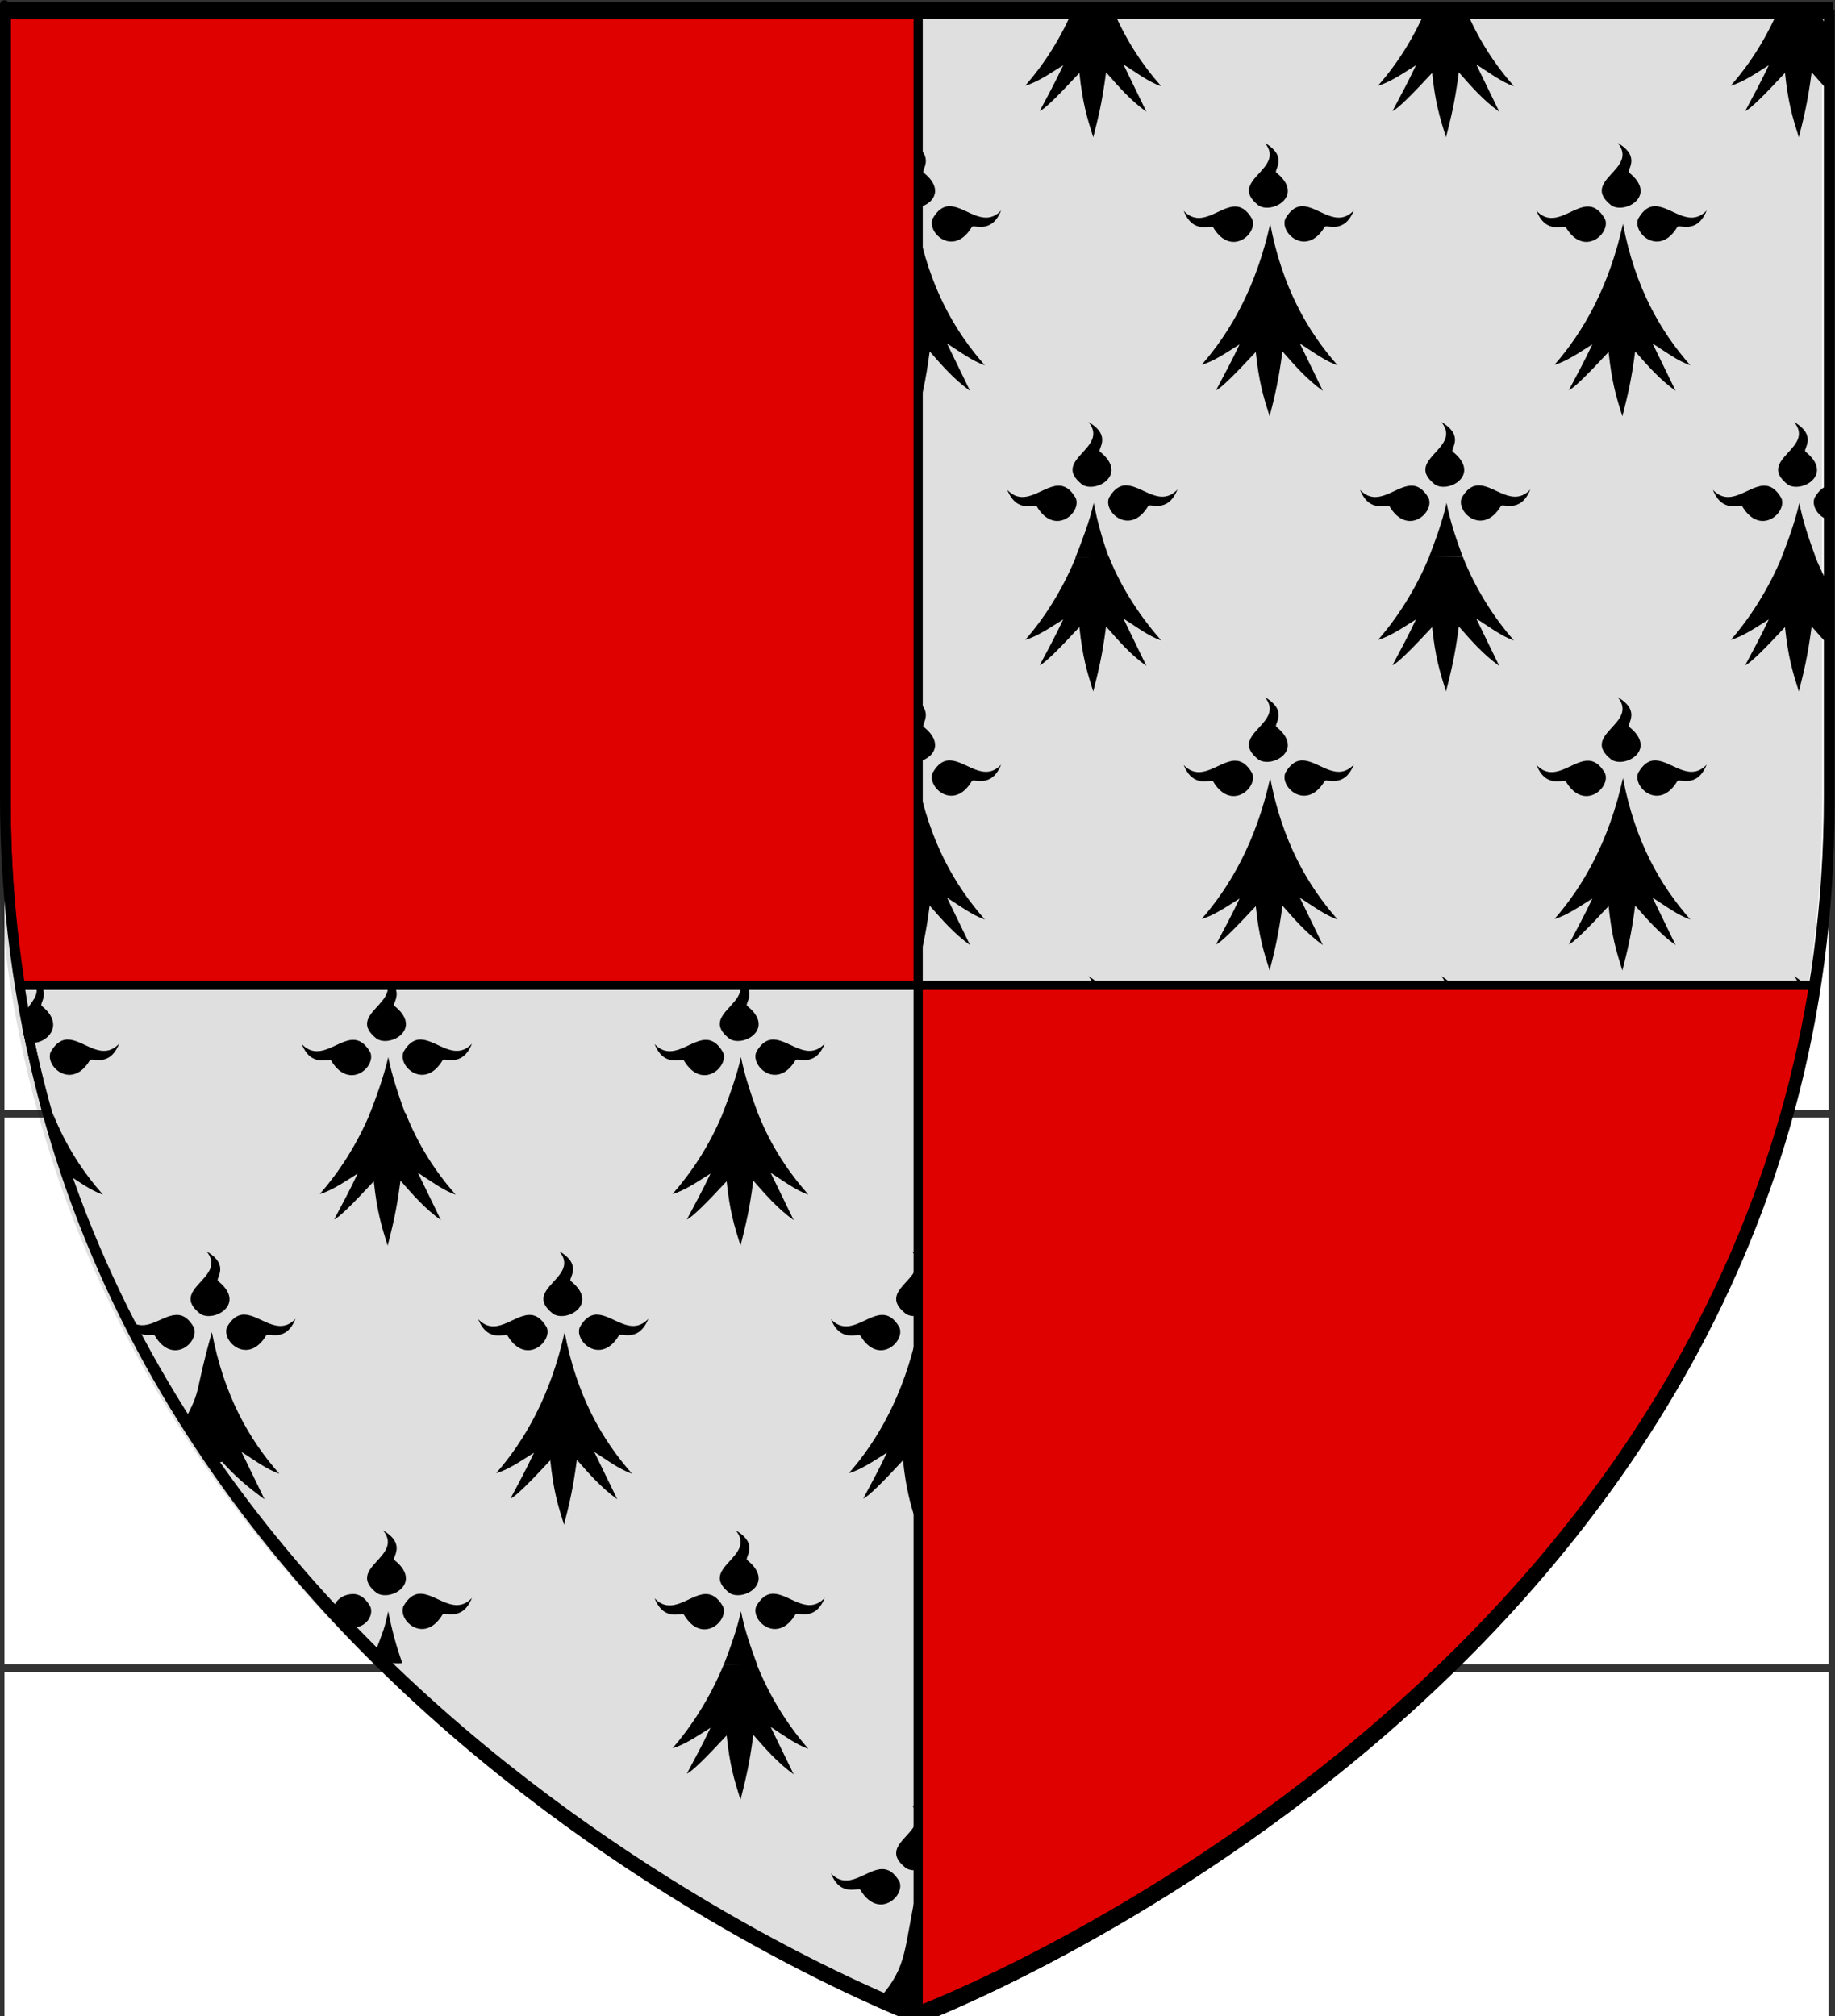
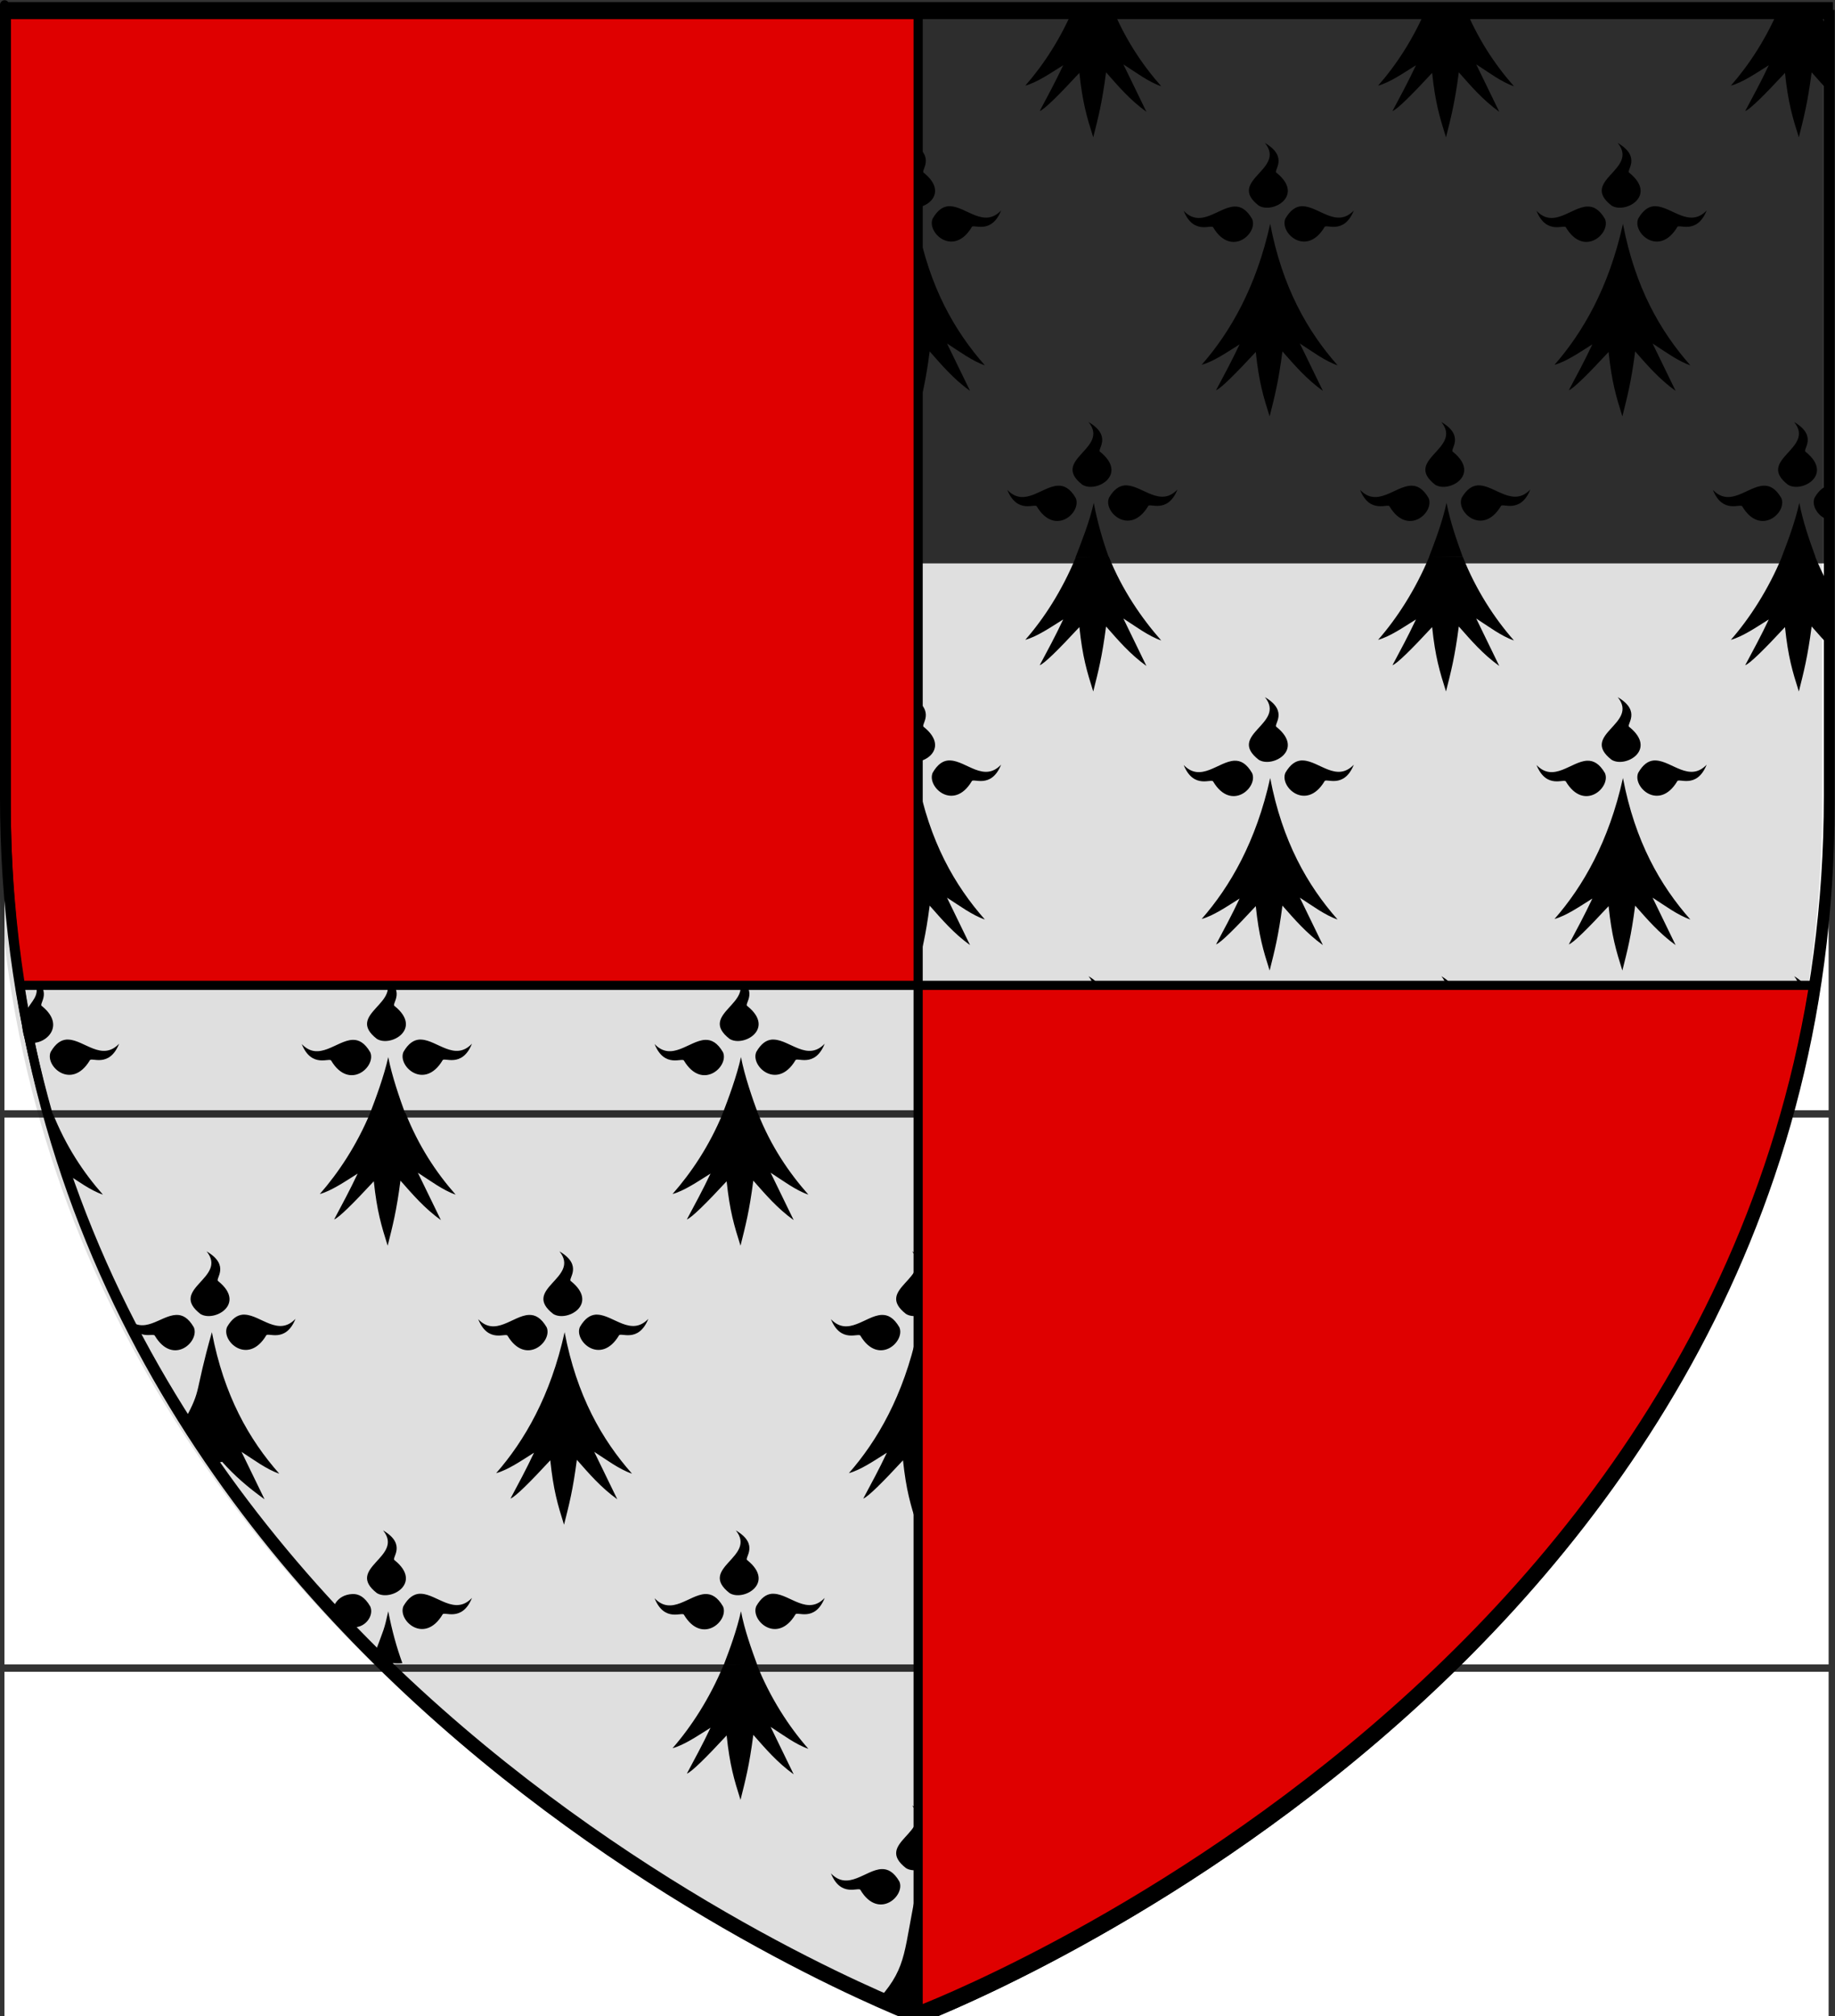
<svg xmlns="http://www.w3.org/2000/svg" width="182pt" height="200pt" viewBox="0 0 182 200" version="1.1">
  <rect x="0" y="0" width="182" height="200" fill="#333333" stroke="none" />
  <defs>
    <radialGradient id="radial0" gradientUnits="userSpaceOnUse" cx="221.445" cy="226.331" fx="221.445" fy="226.331" r="300" gradientTransform="matrix(0.41,0,0,0.409,242.644,-44.502)">
      <stop offset="0" style="stop-color:rgb(100%,100%,100%);stop-opacity:0.314;" />
      <stop offset="0.19" style="stop-color:rgb(100%,100%,100%);stop-opacity:0.251;" />
      <stop offset="0.6" style="stop-color:rgb(41.961%,41.961%,41.961%);stop-opacity:0.125;" />
      <stop offset="1" style="stop-color:rgb(0%,0%,0%);stop-opacity:0.125;" />
    </radialGradient>
  </defs>
  <g id="surface1">
-     <path style=" stroke:none;fill-rule:evenodd;fill:rgb(100%,100%,100%);fill-opacity:1;" d="M 91 199.547 C 91 199.547 181.547 165.508 181.547 79.008 C 181.547 -7.492 181.547 0.66 181.547 0.66 L 0.453 0.66 L 0.453 79.008 C 0.453 165.508 91 199.547 91 199.547 Z M 91 199.547 " />
-     <path style=" stroke:none;fill-rule:nonzero;fill:rgb(100%,100%,100%);fill-opacity:1;" d="M 0.441 0.914 L 181.367 0.914 L 181.367 55.16 L 0.441 55.16 Z M 0.441 0.914 " />
    <path style=" stroke:none;fill-rule:evenodd;fill:rgb(0%,0%,0%);fill-opacity:1;" d="M 1.664 0.453 C 1.238 1.48 0.777 2.445 0.289 3.344 L 0.289 6.598 C 0.355 6.559 0.422 6.512 0.488 6.469 C 0.422 6.609 0.355 6.738 0.289 6.875 L 0.289 9.129 C 0.824 8.578 1.41 7.965 2.09 7.23 C 2.402 10.203 2.832 11.605 3.465 13.621 C 3.969 11.609 4.336 10.227 4.734 7.172 C 5.941 8.539 7.105 9.914 8.734 11.086 L 6.449 6.383 C 7.633 7.137 8.949 8.137 10.207 8.555 C 8.27 6.363 6.531 3.746 5.219 0.453 Z M 36.656 0.453 C 35.285 3.773 33.551 6.402 31.719 8.496 C 32.887 8.176 34.203 7.266 35.473 6.469 C 34.695 8.125 33.918 9.555 33.141 11.016 C 33.605 10.859 35.074 9.395 37.074 7.23 C 37.391 10.203 37.816 11.605 38.449 13.621 C 38.953 11.609 39.32 10.227 39.719 7.172 C 40.926 8.539 42.098 9.914 43.73 11.086 L 41.445 6.383 C 42.629 7.137 43.938 8.137 45.191 8.555 C 43.258 6.363 41.523 3.746 40.215 0.453 Z M 71.645 0.453 C 70.273 3.773 68.539 6.402 66.703 8.496 C 67.875 8.176 69.195 7.266 70.469 6.469 C 69.691 8.125 68.902 9.555 68.125 11.016 C 68.59 10.859 70.07 9.395 72.07 7.23 C 72.383 10.203 72.812 11.605 73.445 13.621 C 73.949 11.609 74.316 10.227 74.715 7.172 C 75.922 8.539 77.086 9.914 78.719 11.086 L 76.434 6.383 C 77.613 7.137 78.922 8.137 80.176 8.555 C 78.242 6.363 76.508 3.746 75.199 0.453 Z M 106.629 0.453 C 105.258 3.773 103.523 6.402 101.691 8.496 C 102.859 8.176 104.184 7.266 105.453 6.469 C 104.676 8.125 103.898 9.555 103.121 11.016 C 103.586 10.859 105.055 9.395 107.055 7.23 C 107.371 10.203 107.797 11.605 108.43 13.621 C 108.938 11.609 109.301 10.227 109.703 7.172 C 110.906 8.539 112.07 9.914 113.703 11.086 L 111.418 6.383 C 112.602 7.137 113.918 8.137 115.172 8.555 C 113.238 6.363 111.496 3.746 110.184 0.453 Z M 141.625 0.453 C 140.254 3.773 138.52 6.402 136.684 8.496 C 137.855 8.176 139.168 7.266 140.441 6.469 C 139.664 8.125 138.887 9.555 138.109 11.016 C 138.57 10.859 140.043 9.395 142.043 7.23 C 142.355 10.203 142.785 11.605 143.418 13.621 C 143.922 11.609 144.289 10.227 144.688 7.172 C 145.895 8.539 147.066 9.914 148.699 11.086 L 146.414 6.383 C 147.598 7.137 148.902 8.137 150.156 8.555 C 148.223 6.363 146.488 3.746 145.18 0.453 Z M 176.609 0.453 C 175.238 3.773 173.504 6.402 171.672 8.496 C 172.84 8.176 174.164 7.266 175.434 6.469 C 174.656 8.125 173.871 9.555 173.094 11.016 C 173.559 10.859 175.035 9.395 177.039 7.23 C 177.352 10.203 177.777 11.605 178.414 13.621 C 178.918 11.609 179.281 10.227 179.684 7.172 C 180.254 7.816 180.812 8.457 181.418 9.086 L 181.418 6.426 L 181.398 6.383 C 181.406 6.387 181.414 6.387 181.418 6.391 L 181.418 3.18 C 180.965 2.324 180.551 1.418 180.168 0.453 Z M 20.492 14.184 C 22.629 16.832 16.656 17.887 19.875 20.395 C 21.25 21.242 24.461 19.402 21.641 17.137 C 21.277 16.941 22.906 15.605 20.492 14.184 Z M 55.488 14.184 C 57.625 16.832 51.648 17.887 54.871 20.395 C 56.246 21.242 59.445 19.402 56.625 17.137 C 56.262 16.941 57.902 15.605 55.488 14.184 Z M 90.473 14.184 C 92.609 16.832 86.637 17.887 89.859 20.395 C 91.23 21.242 94.441 19.402 91.621 17.137 C 91.258 16.941 92.891 15.605 90.473 14.184 Z M 125.461 14.184 C 127.598 16.832 121.621 17.887 124.844 20.395 C 126.219 21.242 129.426 19.402 126.605 17.137 C 126.242 16.941 127.875 15.605 125.461 14.184 Z M 160.453 14.184 C 162.594 16.832 156.617 17.887 159.84 20.395 C 161.211 21.242 164.414 19.402 161.594 17.137 C 161.227 16.941 162.871 15.605 160.453 14.184 Z M 24.066 20.461 C 23.531 20.512 23.008 20.844 22.523 21.684 C 21.91 23.094 24.594 25.539 26.398 22.531 C 26.527 22.164 28.32 23.34 29.309 20.879 C 27.609 22.66 25.871 20.531 24.293 20.461 C 24.219 20.457 24.145 20.453 24.066 20.461 Z M 59.055 20.461 C 58.52 20.512 58.004 20.844 57.516 21.684 C 56.906 23.094 59.582 25.539 61.387 22.531 C 61.512 22.164 63.312 23.34 64.305 20.879 C 62.605 22.66 60.859 20.531 59.281 20.461 C 59.203 20.457 59.129 20.453 59.055 20.461 Z M 94.039 20.461 C 93.504 20.512 92.988 20.844 92.504 21.684 C 91.895 23.094 94.574 25.539 96.379 22.531 C 96.508 22.164 98.301 23.34 99.293 20.879 C 97.594 22.66 95.855 20.531 94.277 20.461 C 94.199 20.457 94.113 20.453 94.039 20.461 Z M 129.035 20.461 C 128.5 20.512 127.977 20.844 127.488 21.684 C 126.879 23.094 129.562 25.539 131.367 22.531 C 131.492 22.164 133.285 23.34 134.277 20.879 C 132.578 22.66 130.84 20.531 129.262 20.461 C 129.184 20.457 129.109 20.453 129.035 20.461 Z M 164.02 20.461 C 163.484 20.512 162.969 20.844 162.484 21.684 C 161.875 23.094 164.547 25.539 166.352 22.531 C 166.48 22.164 168.281 23.34 169.273 20.879 C 167.574 22.66 165.824 20.531 164.246 20.461 C 164.172 20.457 164.098 20.453 164.02 20.461 Z M 17.457 20.488 C 15.879 20.559 14.133 22.695 12.434 20.914 C 13.426 23.375 15.234 22.199 15.363 22.566 C 17.168 25.57 19.832 23.129 19.223 21.719 C 18.668 20.758 18.074 20.461 17.457 20.488 Z M 52.445 20.488 C 50.867 20.559 49.129 22.695 47.43 20.914 C 48.418 23.375 50.223 22.199 50.348 22.566 C 52.152 25.57 54.828 23.129 54.219 21.719 C 53.66 20.758 53.062 20.461 52.445 20.488 Z M 87.43 20.488 C 85.852 20.559 84.113 22.695 82.414 20.914 C 83.406 23.375 85.215 22.199 85.344 22.566 C 87.148 25.57 89.812 23.129 89.203 21.719 C 88.648 20.758 88.047 20.461 87.43 20.488 Z M 122.426 20.488 C 120.848 20.559 119.102 22.695 117.402 20.914 C 118.391 23.375 120.203 22.199 120.332 22.566 C 122.137 25.57 124.801 23.129 124.188 21.719 C 123.633 20.758 123.043 20.461 122.426 20.488 Z M 157.41 20.488 C 155.832 20.559 154.094 22.695 152.395 20.914 C 153.387 23.375 155.188 22.199 155.316 22.566 C 157.121 25.57 159.793 23.129 159.184 21.719 C 158.629 20.758 158.027 20.461 157.41 20.488 Z M 21.016 22.203 C 19.625 28.512 17.031 32.977 14.215 36.188 C 15.387 35.867 16.707 34.957 17.98 34.16 C 17.203 35.812 16.426 37.246 15.648 38.707 C 16.113 38.547 17.582 37.074 19.582 34.914 C 19.895 37.883 20.324 39.289 20.957 41.305 C 21.461 39.293 21.828 37.918 22.227 34.859 C 23.434 36.227 24.605 37.602 26.238 38.773 L 23.953 34.074 C 25.137 34.828 26.445 35.816 27.699 36.238 C 24.723 32.867 22.215 28.512 21.016 22.203 Z M 56 22.203 C 54.609 28.512 52.023 32.977 49.211 36.188 C 50.383 35.867 51.695 34.957 52.965 34.16 C 52.188 35.812 51.41 37.246 50.633 38.707 C 51.098 38.547 52.578 37.074 54.578 34.914 C 54.891 37.883 55.309 39.289 55.941 41.305 C 56.449 39.293 56.812 37.918 57.215 34.859 C 58.418 36.227 59.594 37.602 61.223 38.773 L 58.938 34.074 C 60.121 34.828 61.43 35.816 62.684 36.238 C 59.711 32.867 57.199 28.512 56 22.203 Z M 90.984 22.203 C 89.598 28.512 87.012 32.977 84.195 36.188 C 85.367 35.867 86.691 34.957 87.961 34.16 C 87.184 35.812 86.398 37.246 85.621 38.707 C 86.082 38.547 87.562 37.074 89.562 34.914 C 89.879 37.883 90.305 39.289 90.938 41.305 C 91.441 39.293 91.809 37.918 92.207 34.859 C 93.414 36.227 94.578 37.602 96.211 38.773 L 93.926 34.074 C 95.109 34.828 96.426 35.816 97.68 36.238 C 94.703 32.867 92.188 28.512 90.984 22.203 Z M 125.98 22.203 C 124.59 28.512 121.996 32.977 119.184 36.188 C 120.352 35.867 121.676 34.957 122.945 34.16 C 122.168 35.812 121.391 37.246 120.613 38.707 C 121.078 38.547 122.547 37.074 124.551 34.914 C 124.863 37.883 125.289 39.289 125.926 41.305 C 126.43 39.293 126.793 37.918 127.195 34.859 C 128.402 36.227 129.574 37.602 131.207 38.773 L 128.922 34.074 C 130.102 34.828 131.41 35.816 132.664 36.238 C 129.691 32.867 127.184 28.512 125.98 22.203 Z M 160.969 22.203 C 159.578 28.512 156.992 32.977 154.18 36.188 C 155.348 35.867 156.66 34.957 157.934 34.16 C 157.156 35.812 156.379 37.246 155.602 38.707 C 156.066 38.547 157.543 37.074 159.543 34.914 C 159.859 37.883 160.277 39.289 160.91 41.305 C 161.414 39.293 161.781 37.918 162.18 34.859 C 163.387 36.227 164.559 37.602 166.191 38.773 L 163.906 34.074 C 165.09 34.828 166.395 35.816 167.652 36.238 C 164.676 32.867 162.168 28.512 160.969 22.203 Z M 3 41.867 C 5.137 44.512 -0.84 45.578 2.383 48.082 C 3.758 48.934 6.965 47.082 4.148 44.82 C 3.781 44.625 5.414 43.285 3 41.867 Z M 37.996 41.867 C 40.133 44.512 34.156 45.578 37.379 48.082 C 38.754 48.934 41.953 47.082 39.133 44.82 C 38.77 44.625 40.41 43.285 37.996 41.867 Z M 72.98 41.867 C 75.117 44.512 69.145 45.578 72.363 48.082 C 73.738 48.934 76.938 47.082 74.117 44.82 C 73.754 44.625 75.395 43.285 72.98 41.867 Z M 107.965 41.867 C 110.105 44.512 104.129 45.578 107.352 48.082 C 108.723 48.934 111.934 47.082 109.113 44.82 C 108.75 44.625 110.383 43.285 107.965 41.867 Z M 142.961 41.867 C 145.098 44.512 139.125 45.578 142.344 48.082 C 143.719 48.934 146.918 47.082 144.102 44.82 C 143.734 44.625 145.379 43.285 142.961 41.867 Z M 177.949 41.867 C 180.086 44.512 174.109 45.578 177.332 48.082 C 178.707 48.934 181.906 47.082 179.086 44.82 C 178.723 44.625 180.363 43.285 177.949 41.867 Z M 6.574 48.152 C 6.039 48.203 5.516 48.531 5.027 49.371 C 4.418 50.781 7.102 53.219 8.906 50.211 C 9.035 49.848 10.828 51.02 11.816 48.559 C 10.117 50.344 8.379 48.223 6.801 48.152 C 6.723 48.148 6.652 48.145 6.574 48.152 Z M 41.559 48.152 C 41.027 48.203 40.5 48.531 40.016 49.371 C 39.406 50.781 42.086 53.219 43.891 50.211 C 44.02 49.848 45.82 51.02 46.812 48.559 C 45.113 50.344 43.367 48.223 41.789 48.152 C 41.711 48.148 41.637 48.145 41.559 48.152 Z M 76.547 48.152 C 76.012 48.203 75.496 48.531 75.012 49.371 C 74.398 50.781 77.082 53.219 78.887 50.211 C 79.016 49.848 80.809 51.02 81.797 48.559 C 80.098 50.344 78.359 48.223 76.781 48.152 C 76.707 48.148 76.621 48.145 76.547 48.152 Z M 111.543 48.152 C 111.008 48.203 110.48 48.531 109.996 49.371 C 109.387 50.781 112.07 53.219 113.875 50.211 C 114 49.848 115.793 51.02 116.785 48.559 C 115.086 50.344 113.348 48.223 111.77 48.152 C 111.691 48.148 111.617 48.145 111.543 48.152 Z M 146.527 48.152 C 145.992 48.203 145.469 48.531 144.98 49.371 C 144.371 50.781 147.055 53.219 148.859 50.211 C 148.988 49.848 150.789 51.02 151.781 48.559 C 150.082 50.344 148.332 48.223 146.754 48.152 C 146.676 48.148 146.602 48.145 146.527 48.152 Z M 181.418 48.168 C 180.918 48.25 180.434 48.582 179.977 49.371 C 179.625 50.188 180.375 51.336 181.418 51.59 Z M 34.953 48.18 C 33.375 48.25 31.625 50.379 29.926 48.594 C 30.918 51.055 32.727 49.879 32.855 50.246 C 34.66 53.254 37.336 50.816 36.723 49.406 C 36.168 48.445 35.57 48.148 34.953 48.18 Z M 69.938 48.18 C 68.359 48.25 66.621 50.379 64.922 48.594 C 65.914 51.055 67.715 49.879 67.844 50.246 C 69.648 53.254 72.32 50.816 71.711 49.406 C 71.156 48.445 70.555 48.148 69.938 48.18 Z M 104.922 48.18 C 103.344 48.25 101.605 50.379 99.906 48.594 C 100.898 51.055 102.711 49.879 102.836 50.246 C 104.641 53.254 107.305 50.816 106.695 49.406 C 106.141 48.445 105.539 48.148 104.922 48.18 Z M 139.918 48.18 C 138.34 48.25 136.594 50.379 134.895 48.594 C 135.883 51.055 137.695 49.879 137.824 50.246 C 139.629 53.254 142.301 50.816 141.691 49.406 C 141.137 48.445 140.535 48.148 139.918 48.18 Z M 174.902 48.18 C 173.328 48.25 171.59 50.379 169.887 48.594 C 170.879 51.055 172.68 49.879 172.809 50.246 C 174.613 53.254 177.289 50.816 176.676 49.406 C 176.121 48.445 175.523 48.148 174.902 48.18 Z M 0.289 48.203 L 0.289 51.633 C 1.332 51.391 2.082 50.227 1.73 49.406 C 1.273 48.621 0.785 48.289 0.289 48.203 Z M 3.512 49.883 C 3.098 51.758 2.281 53.863 1.68 55.43 L 5.172 55.43 C 4.602 53.867 3.871 51.766 3.512 49.883 Z M 38.508 49.883 C 38.102 51.73 37.375 53.676 36.781 55.227 C 36.77 55.254 36.762 55.281 36.75 55.305 L 40.105 55.281 C 39.539 53.719 38.867 51.766 38.508 49.883 Z M 73.492 49.883 C 73.078 51.758 72.359 53.668 71.762 55.23 L 74.996 55.23 C 74.426 53.672 73.852 51.766 73.492 49.883 Z M 108.48 49.883 C 108.066 51.758 107.266 53.746 106.664 55.312 L 107.352 55.312 L 109.961 55.242 C 109.391 53.684 108.836 51.766 108.48 49.883 Z M 143.473 49.883 C 143.062 51.758 142.34 53.668 141.742 55.23 L 145.074 55.23 C 144.504 53.672 143.832 51.766 143.473 49.883 Z M 178.461 49.883 C 178.047 51.758 177.328 53.668 176.727 55.23 L 180.059 55.23 C 179.492 53.672 178.816 51.766 178.461 49.883 Z M 178.461 49.883 " />
    <path style=" stroke:none;fill-rule:nonzero;fill:rgb(100%,100%,100%);fill-opacity:1;" d="M 0.441 55.887 L 181.367 55.887 L 181.367 110.133 L 0.441 110.133 Z M 0.441 55.887 " />
    <path style=" stroke:none;fill-rule:evenodd;fill:rgb(0%,0%,0%);fill-opacity:1;" d="M 1.711 55.375 C 1.285 56.406 0.777 57.418 0.289 58.316 L 0.289 61.574 C 0.355 61.531 0.422 61.484 0.488 61.445 C 0.422 61.582 0.355 61.715 0.289 61.852 L 0.289 64.102 C 0.824 63.551 1.41 62.938 2.09 62.207 C 2.402 65.176 2.832 66.582 3.465 68.594 C 3.969 66.586 4.336 65.203 4.734 62.145 C 5.941 63.512 7.105 64.887 8.734 66.059 L 6.449 61.355 C 7.633 62.113 8.949 63.109 10.207 63.531 C 8.27 61.336 6.48 58.672 5.168 55.375 Z M 36.758 55.254 C 35.383 58.574 33.551 61.379 31.719 63.469 C 32.887 63.148 34.203 62.242 35.473 61.445 C 34.695 63.098 33.918 64.531 33.141 65.988 C 33.605 65.832 35.074 64.367 37.074 62.207 C 37.391 65.176 37.816 66.582 38.449 68.594 C 38.953 66.586 39.32 65.203 39.719 62.145 C 40.926 63.512 42.098 64.887 43.73 66.059 L 41.445 61.355 C 42.629 62.113 43.938 63.109 45.191 63.531 C 43.258 61.336 41.398 58.551 40.09 55.254 Z M 71.84 55.133 C 70.469 58.453 68.539 61.379 66.703 63.469 C 67.875 63.148 69.195 62.242 70.469 61.445 C 69.691 63.098 68.902 64.531 68.125 65.988 C 68.59 65.832 70.07 64.367 72.07 62.207 C 72.383 65.176 72.812 66.582 73.445 68.594 C 73.949 66.586 74.316 65.203 74.715 62.145 C 75.922 63.512 77.086 64.887 78.719 66.059 L 76.434 61.355 C 77.613 62.113 78.922 63.109 80.176 63.531 C 78.242 61.336 76.215 58.426 74.906 55.133 Z M 106.699 55.285 C 105.328 58.609 103.523 61.379 101.691 63.469 C 102.859 63.148 104.184 62.242 105.453 61.445 C 104.676 63.098 103.898 64.531 103.121 65.988 C 103.586 65.832 105.055 64.367 107.055 62.207 C 107.371 65.176 107.797 66.582 108.43 68.594 C 108.938 66.586 109.301 65.203 109.703 62.145 C 110.906 63.512 112.07 64.887 113.703 66.059 L 111.418 61.355 C 112.602 62.113 113.918 63.109 115.172 63.531 C 113.238 61.336 111.289 58.512 109.977 55.219 Z M 141.773 55.18 C 140.402 58.5 138.52 61.379 136.684 63.469 C 137.855 63.148 139.168 62.242 140.441 61.445 C 139.664 63.098 138.887 64.531 138.109 65.988 C 138.57 65.832 140.043 64.367 142.043 62.207 C 142.355 65.176 142.785 66.582 143.418 68.594 C 143.922 66.586 144.289 65.203 144.688 62.145 C 145.895 63.512 147.066 64.887 148.699 66.059 L 146.414 61.355 C 147.598 62.113 148.902 63.109 150.156 63.531 C 148.223 61.336 146.391 58.523 145.082 55.23 Z M 176.758 55.18 C 175.387 58.5 173.504 61.379 171.672 63.469 C 172.84 63.148 174.164 62.242 175.434 61.445 C 174.656 63.098 173.871 64.531 173.094 65.988 C 173.559 65.832 175.035 64.367 177.039 62.207 C 177.352 65.176 177.777 66.582 178.414 68.594 C 178.918 66.586 179.281 65.203 179.684 62.145 C 180.254 62.789 180.812 63.434 181.418 64.059 L 181.418 61.398 L 181.398 61.355 C 181.406 61.359 181.414 61.363 181.418 61.367 L 181.418 58.152 C 180.965 57.297 180.402 56.145 180.02 55.18 Z M 20.492 69.16 C 22.629 71.805 16.656 72.859 19.875 75.367 C 21.25 76.219 24.461 74.375 21.641 72.109 C 21.277 71.918 22.906 70.578 20.492 69.16 Z M 55.488 69.16 C 57.625 71.805 51.648 72.859 54.871 75.367 C 56.246 76.219 59.445 74.375 56.625 72.109 C 56.262 71.918 57.902 70.578 55.488 69.16 Z M 90.473 69.16 C 92.609 71.805 86.637 72.859 89.859 75.367 C 91.23 76.219 94.441 74.375 91.621 72.109 C 91.258 71.918 92.891 70.578 90.473 69.16 Z M 125.461 69.16 C 127.598 71.805 121.621 72.859 124.844 75.367 C 126.219 76.219 129.426 74.375 126.605 72.109 C 126.242 71.918 127.875 70.578 125.461 69.16 Z M 160.453 69.16 C 162.594 71.805 156.617 72.859 159.84 75.367 C 161.211 76.219 164.414 74.375 161.594 72.109 C 161.227 71.918 162.871 70.578 160.453 69.16 Z M 24.066 75.438 C 23.531 75.484 23.008 75.816 22.523 76.656 C 21.91 78.066 24.594 80.512 26.398 77.504 C 26.527 77.137 28.32 78.312 29.309 75.852 C 27.609 77.637 25.871 75.508 24.293 75.438 C 24.219 75.434 24.145 75.43 24.066 75.438 Z M 59.055 75.438 C 58.52 75.484 58.004 75.816 57.516 76.656 C 56.906 78.066 59.582 80.512 61.387 77.504 C 61.512 77.137 63.312 78.312 64.305 75.852 C 62.605 77.637 60.859 75.508 59.281 75.438 C 59.203 75.434 59.129 75.43 59.055 75.438 Z M 94.039 75.438 C 93.504 75.484 92.988 75.816 92.504 76.656 C 91.895 78.066 94.574 80.512 96.379 77.504 C 96.508 77.137 98.301 78.312 99.293 75.852 C 97.594 77.637 95.855 75.508 94.277 75.438 C 94.199 75.434 94.113 75.43 94.039 75.438 Z M 129.035 75.438 C 128.5 75.484 127.977 75.816 127.488 76.656 C 126.879 78.066 129.562 80.512 131.367 77.504 C 131.492 77.137 133.285 78.312 134.277 75.852 C 132.578 77.637 130.84 75.508 129.262 75.438 C 129.184 75.434 129.109 75.43 129.035 75.438 Z M 164.02 75.438 C 163.484 75.484 162.969 75.816 162.484 76.656 C 161.875 78.066 164.547 80.512 166.352 77.504 C 166.48 77.137 168.281 78.312 169.273 75.852 C 167.574 77.637 165.824 75.508 164.246 75.438 C 164.172 75.434 164.098 75.43 164.02 75.438 Z M 17.457 75.461 C 15.879 75.531 14.133 77.668 12.434 75.887 C 13.426 78.348 15.234 77.172 15.363 77.539 C 17.168 80.547 19.832 78.102 19.223 76.691 C 18.668 75.73 18.074 75.434 17.457 75.461 Z M 52.445 75.461 C 50.867 75.531 49.129 77.668 47.43 75.887 C 48.418 78.348 50.223 77.172 50.348 77.539 C 52.152 80.547 54.828 78.102 54.219 76.691 C 53.66 75.73 53.062 75.434 52.445 75.461 Z M 87.43 75.461 C 85.852 75.531 84.113 77.668 82.414 75.887 C 83.406 78.348 85.215 77.172 85.344 77.539 C 87.148 80.547 89.812 78.102 89.203 76.691 C 88.648 75.73 88.047 75.434 87.43 75.461 Z M 122.426 75.461 C 120.848 75.531 119.102 77.668 117.402 75.887 C 118.391 78.348 120.203 77.172 120.332 77.539 C 122.137 80.547 124.801 78.102 124.188 76.691 C 123.633 75.73 123.043 75.434 122.426 75.461 Z M 157.41 75.461 C 155.832 75.531 154.094 77.668 152.395 75.887 C 153.387 78.348 155.188 77.172 155.316 77.539 C 157.121 80.547 159.793 78.102 159.184 76.691 C 158.629 75.73 158.027 75.434 157.41 75.461 Z M 21.016 77.176 C 19.625 83.484 17.031 87.949 14.215 91.16 C 15.387 90.84 16.707 89.93 17.98 89.133 C 17.203 90.789 16.426 92.219 15.648 93.68 C 16.113 93.523 17.582 92.047 19.582 89.887 C 19.895 92.859 20.324 94.262 20.957 96.277 C 21.461 94.266 21.828 92.891 22.227 89.836 C 23.434 91.203 24.605 92.574 26.238 93.75 L 23.953 89.047 C 25.137 89.801 26.445 90.789 27.699 91.211 C 24.723 87.84 22.215 83.484 21.016 77.176 Z M 56 77.176 C 54.609 83.484 52.023 87.949 49.211 91.16 C 50.383 90.84 51.695 89.93 52.965 89.133 C 52.188 90.789 51.41 92.219 50.633 93.68 C 51.098 93.523 52.578 92.047 54.578 89.887 C 54.891 92.859 55.309 94.262 55.941 96.277 C 56.449 94.266 56.812 92.891 57.215 89.836 C 58.418 91.203 59.594 92.574 61.223 93.75 L 58.938 89.047 C 60.121 89.801 61.43 90.789 62.684 91.211 C 59.711 87.84 57.199 83.484 56 77.176 Z M 90.984 77.176 C 89.598 83.484 87.012 87.949 84.195 91.16 C 85.367 90.84 86.691 89.93 87.961 89.133 C 87.184 90.789 86.398 92.219 85.621 93.68 C 86.082 93.523 87.562 92.047 89.562 89.887 C 89.879 92.859 90.305 94.262 90.938 96.277 C 91.441 94.266 91.809 92.891 92.207 89.836 C 93.414 91.203 94.578 92.574 96.211 93.75 L 93.926 89.047 C 95.109 89.801 96.426 90.789 97.68 91.211 C 94.703 87.84 92.188 83.484 90.984 77.176 Z M 125.98 77.176 C 124.59 83.484 121.996 87.949 119.184 91.16 C 120.352 90.84 121.676 89.93 122.945 89.133 C 122.168 90.789 121.391 92.219 120.613 93.68 C 121.078 93.523 122.547 92.047 124.551 89.887 C 124.863 92.859 125.289 94.262 125.926 96.277 C 126.43 94.266 126.793 92.891 127.195 89.836 C 128.402 91.203 129.574 92.574 131.207 93.75 L 128.922 89.047 C 130.102 89.801 131.41 90.789 132.664 91.211 C 129.691 87.84 127.184 83.484 125.98 77.176 Z M 160.969 77.176 C 159.578 83.484 156.992 87.949 154.18 91.16 C 155.348 90.84 156.66 89.93 157.934 89.133 C 157.156 90.789 156.379 92.219 155.602 93.68 C 156.066 93.523 157.543 92.047 159.543 89.887 C 159.859 92.859 160.277 94.262 160.91 96.277 C 161.414 94.266 161.781 92.891 162.18 89.836 C 163.387 91.203 164.559 92.574 166.191 93.75 L 163.906 89.047 C 165.09 89.801 166.395 90.789 167.652 91.211 C 164.676 87.84 162.168 83.484 160.969 77.176 Z M 3 96.84 C 5.137 99.488 1.105 99.441 2.523 103.195 C 3.758 104.184 6.965 102.055 4.148 99.793 C 3.781 99.598 5.414 98.258 3 96.84 Z M 37.996 96.84 C 40.133 99.488 34.156 100.551 37.379 103.055 C 38.754 103.906 41.953 102.055 39.133 99.793 C 38.77 99.598 40.41 98.258 37.996 96.84 Z M 72.98 96.84 C 75.117 99.488 69.145 100.551 72.363 103.055 C 73.738 103.906 76.938 102.055 74.117 99.793 C 73.754 99.598 75.395 98.258 72.98 96.84 Z M 107.965 96.84 C 110.105 99.488 104.129 100.551 107.352 103.055 C 108.723 103.906 111.934 102.055 109.113 99.793 C 108.75 99.598 110.383 98.258 107.965 96.84 Z M 142.961 96.84 C 145.098 99.488 139.125 100.551 142.344 103.055 C 143.719 103.906 146.918 102.055 144.102 99.793 C 143.734 99.598 145.379 98.258 142.961 96.84 Z M 177.949 96.84 C 180.086 99.488 174.109 100.551 177.332 103.055 C 178.707 103.906 180.793 101.777 179.086 99.793 C 178.723 99.598 180.363 98.258 177.949 96.84 Z M 6.574 103.125 C 6.039 103.176 5.516 103.504 5.027 104.348 C 4.418 105.758 7.102 108.191 8.906 105.188 C 9.035 104.82 10.828 105.996 11.816 103.531 C 10.117 105.316 8.379 103.195 6.801 103.125 C 6.723 103.121 6.652 103.117 6.574 103.125 Z M 41.559 103.125 C 41.027 103.176 40.5 103.504 40.016 104.348 C 39.406 105.758 42.086 108.191 43.891 105.188 C 44.02 104.82 45.82 105.996 46.812 103.531 C 45.113 105.316 43.367 103.195 41.789 103.125 C 41.711 103.121 41.637 103.117 41.559 103.125 Z M 76.547 103.125 C 76.012 103.176 75.496 103.504 75.012 104.348 C 74.398 105.758 77.082 108.191 78.887 105.188 C 79.016 104.82 80.809 105.996 81.797 103.531 C 80.098 105.316 78.359 103.195 76.781 103.125 C 76.707 103.121 76.621 103.117 76.547 103.125 Z M 111.543 103.125 C 111.008 103.176 110.48 103.504 109.996 104.348 C 109.387 105.758 112.07 108.191 113.875 105.188 C 114 104.82 115.793 105.996 116.785 103.531 C 115.086 105.316 113.348 103.195 111.77 103.125 C 111.691 103.121 111.617 103.117 111.543 103.125 Z M 146.527 103.125 C 145.992 103.176 145.469 103.504 144.98 104.348 C 144.371 105.758 147.055 108.191 148.859 105.188 C 148.988 104.82 150.789 105.996 151.781 103.531 C 150.082 105.316 148.332 103.195 146.754 103.125 C 146.676 103.121 146.602 103.117 146.527 103.125 Z M 34.953 103.152 C 33.375 103.223 31.625 105.352 29.926 103.566 C 30.918 106.027 32.727 104.855 32.855 105.223 C 34.66 108.227 37.336 105.793 36.723 104.383 C 36.168 103.422 35.57 103.125 34.953 103.152 Z M 69.938 103.152 C 68.359 103.223 66.621 105.352 64.922 103.566 C 65.914 106.027 67.715 104.855 67.844 105.223 C 69.648 108.227 72.32 105.793 71.711 104.383 C 71.156 103.422 70.555 103.125 69.938 103.152 Z M 104.922 103.152 C 103.344 103.223 101.605 105.352 99.906 103.566 C 100.898 106.027 102.711 104.855 102.836 105.223 C 104.641 108.227 107.305 105.793 106.695 104.383 C 106.141 103.422 105.539 103.125 104.922 103.152 Z M 139.918 103.152 C 138.34 103.223 136.594 105.352 134.895 103.566 C 135.883 106.027 137.695 104.855 137.824 105.223 C 139.629 108.227 142.301 105.793 141.691 104.383 C 141.137 103.422 140.535 103.125 139.918 103.152 Z M 174.902 103.152 C 173.328 103.223 171.59 105.352 169.887 103.566 C 170.879 106.027 172.68 104.855 172.809 105.223 C 174.613 108.227 177.289 105.793 176.676 104.383 C 176.121 103.422 175.523 103.125 174.902 103.152 Z M 0.289 106.605 Z M 3.512 104.859 L 4.926 110.008 C 4.355 108.449 3.871 106.738 3.512 104.859 Z M 38.508 104.859 C 38.094 106.734 37.277 108.934 36.676 110.5 L 40.203 110.5 C 39.637 108.938 38.867 106.738 38.508 104.859 Z M 73.492 104.859 C 73.078 106.734 72.262 108.934 71.66 110.5 L 75.191 110.5 C 74.621 108.938 73.852 106.738 73.492 104.859 Z M 108.48 104.859 C 108.066 106.734 107.344 108.836 106.746 110.402 L 109.988 110.305 C 109.418 108.742 108.836 106.738 108.48 104.859 Z M 143.629 105.016 C 143.227 106.84 142.41 108.633 141.816 110.168 C 141.801 110.207 141.891 110.164 141.875 110.207 L 145.066 110.199 C 144.5 108.637 143.988 106.895 143.629 105.016 Z M 178.461 104.859 C 178.047 106.734 177.523 108.445 176.922 110.008 C 176.922 110.008 178.816 106.738 178.461 104.859 Z M 178.461 104.859 " />
    <path style=" stroke:none;fill-rule:nonzero;fill:rgb(100%,100%,100%);fill-opacity:1;" d="M 0.441 110.859 L 181.367 110.859 L 181.367 165.105 L 0.441 165.105 Z M 0.441 110.859 " />
    <path style=" stroke:none;fill-rule:evenodd;fill:rgb(0%,0%,0%);fill-opacity:1;" d="M 8.734 121.031 L 6.449 116.332 C 7.633 117.086 8.949 118.082 10.207 118.504 C 8.27 116.312 6.531 113.695 5.219 110.398 C 5.219 110.398 7.105 119.859 8.734 121.031 Z M 36.758 110.301 C 35.383 113.621 33.551 116.352 31.719 118.445 C 32.887 118.121 34.203 117.215 35.473 116.418 C 34.695 118.07 33.918 119.504 33.141 120.965 C 33.605 120.805 35.074 119.34 37.074 117.18 C 37.391 120.152 37.816 121.555 38.449 123.57 C 38.953 121.559 39.32 120.176 39.719 117.117 C 40.926 118.484 42.098 119.859 43.73 121.031 L 41.445 116.332 C 42.629 117.086 43.938 118.082 45.191 118.504 C 43.258 116.312 41.523 113.695 40.215 110.398 Z M 71.707 110.398 C 70.336 113.719 68.539 116.352 66.703 118.445 C 67.875 118.121 69.195 117.215 70.469 116.418 C 69.691 118.07 68.902 119.504 68.125 120.965 C 68.59 120.805 70.07 119.34 72.07 117.18 C 72.383 120.152 72.812 121.555 73.445 123.57 C 73.949 121.559 74.316 120.176 74.715 117.117 C 75.922 118.484 77.086 119.859 78.719 121.031 L 76.434 116.332 C 77.613 117.086 78.922 118.082 80.176 118.504 C 78.242 116.312 76.48 113.73 75.172 110.434 Z M 106.828 110.203 C 105.453 113.523 103.523 116.352 101.691 118.445 C 102.859 118.121 104.184 117.215 105.453 116.418 C 104.676 118.07 103.898 119.504 103.121 120.965 C 103.586 120.805 105.055 119.34 107.055 117.18 C 107.371 120.152 107.797 121.555 108.43 123.57 C 108.938 121.559 109.301 120.176 109.703 117.117 C 110.906 118.484 112.07 119.859 113.703 121.031 L 111.418 116.332 C 112.602 117.086 113.918 118.082 115.172 118.504 C 113.238 116.312 111.301 113.5 109.988 110.203 Z M 141.82 110.152 C 140.449 113.477 138.52 116.352 136.684 118.445 C 137.855 118.121 139.168 117.215 140.441 116.418 C 139.664 118.07 138.887 119.504 138.109 120.965 C 138.57 120.805 140.043 119.34 142.043 117.18 C 142.355 120.152 142.785 121.555 143.418 123.57 C 143.922 121.559 144.289 120.176 144.688 117.117 C 145.895 118.484 147.066 119.859 148.699 121.031 L 146.414 116.332 C 147.598 117.086 148.902 118.082 150.156 118.504 C 148.223 116.312 146.352 113.434 145.043 110.141 Z M 177.168 110.121 C 175.516 113.719 173.504 116.352 171.672 118.445 C 172.84 118.121 174.836 117.02 175.355 116.223 C 175.688 113.988 174.066 119.504 173.289 120.965 Z M 20.492 124.133 C 22.629 126.781 16.656 127.836 19.875 130.34 C 21.25 131.191 24.461 129.348 21.641 127.086 C 21.277 126.891 22.906 125.551 20.492 124.133 Z M 55.488 124.133 C 57.625 126.781 51.648 127.836 54.871 130.34 C 56.246 131.191 59.445 129.348 56.625 127.086 C 56.262 126.891 57.902 125.551 55.488 124.133 Z M 90.473 124.133 C 92.609 126.781 86.637 127.836 89.859 130.34 C 91.23 131.191 94.441 129.348 91.621 127.086 C 91.258 126.891 92.891 125.551 90.473 124.133 Z M 125.461 124.133 C 127.598 126.781 121.621 127.836 124.844 130.34 C 126.219 131.191 129.426 129.348 126.605 127.086 C 126.242 126.891 127.875 125.551 125.461 124.133 Z M 160.453 124.133 C 162.594 126.781 156.617 127.836 159.84 130.34 C 161.211 131.191 164.414 129.348 161.594 127.086 C 161.227 126.891 162.871 125.551 160.453 124.133 Z M 24.066 130.41 C 23.531 130.461 23.008 130.789 22.523 131.629 C 21.91 133.039 24.594 135.484 26.398 132.48 C 26.527 132.113 28.32 133.285 29.309 130.824 C 27.609 132.609 25.871 130.48 24.293 130.41 C 24.219 130.406 24.145 130.402 24.066 130.41 Z M 59.055 130.41 C 58.52 130.461 58.004 130.789 57.516 131.629 C 56.906 133.039 59.582 135.484 61.387 132.48 C 61.512 132.113 63.312 133.285 64.305 130.824 C 62.605 132.609 60.859 130.48 59.281 130.41 C 59.203 130.406 59.129 130.402 59.055 130.41 Z M 94.039 130.41 C 93.504 130.461 92.988 130.789 92.504 131.629 C 91.895 133.039 94.574 135.484 96.379 132.48 C 96.508 132.113 98.301 133.285 99.293 130.824 C 97.594 132.609 95.855 130.48 94.277 130.41 C 94.199 130.406 94.113 130.402 94.039 130.41 Z M 129.035 130.41 C 128.5 130.461 127.977 130.789 127.488 131.629 C 126.879 133.039 129.562 135.484 131.367 132.48 C 131.492 132.113 133.285 133.285 134.277 130.824 C 132.578 132.609 130.84 130.48 129.262 130.41 C 129.184 130.406 129.109 130.402 129.035 130.41 Z M 164.02 130.41 C 163.484 130.461 162.969 130.789 162.484 131.629 C 161.875 133.039 164.547 135.484 166.352 132.48 C 166.48 132.113 168.281 133.285 169.273 130.824 C 167.574 132.609 165.824 130.48 164.246 130.41 C 164.172 130.406 164.098 130.402 164.02 130.41 Z M 17.457 130.438 C 15.879 130.508 14.273 132.504 12.574 130.723 C 13.562 133.184 15.234 132.148 15.363 132.512 C 17.168 135.52 19.832 133.074 19.223 131.664 C 18.668 130.703 18.074 130.406 17.457 130.438 Z M 52.445 130.438 C 50.867 130.508 49.129 132.645 47.43 130.859 C 48.418 133.32 50.223 132.148 50.348 132.512 C 52.152 135.52 54.828 133.074 54.219 131.664 C 53.66 130.703 53.062 130.406 52.445 130.438 Z M 87.43 130.438 C 85.852 130.508 84.113 132.645 82.414 130.859 C 83.406 133.32 85.215 132.148 85.344 132.512 C 87.148 135.52 89.812 133.074 89.203 131.664 C 88.648 130.703 88.047 130.406 87.43 130.438 Z M 122.426 130.438 C 120.848 130.508 119.102 132.645 117.402 130.859 C 118.391 133.32 120.203 132.148 120.332 132.512 C 122.137 135.52 124.801 133.074 124.188 131.664 C 123.633 130.703 123.043 130.406 122.426 130.438 Z M 157.41 130.438 C 155.832 130.508 154.094 132.645 152.395 130.859 C 153.387 133.32 155.188 132.148 155.316 132.512 C 157.121 135.52 159.793 133.074 159.184 131.664 C 158.629 130.703 158.027 130.406 157.41 130.438 Z M 21.016 132.148 C 19.23 138.457 20.055 137.621 18.344 140.832 C 18.98 140.09 18.109 139.949 19.184 141.43 C 19.586 141.984 20.832 145.508 22.031 145.004 C 23.238 146.371 24.605 147.551 26.238 148.723 L 23.953 144.02 C 25.137 144.777 26.445 145.766 27.699 146.184 C 24.723 142.816 22.215 138.457 21.016 132.148 Z M 56 132.148 C 54.609 138.457 52.023 142.922 49.211 146.133 C 50.383 145.812 51.695 144.906 52.965 144.105 C 52.188 145.762 51.41 147.195 50.633 148.652 C 51.098 148.496 52.578 147.023 54.578 144.859 C 54.891 147.832 55.309 149.234 55.941 151.25 C 56.449 149.238 56.812 147.867 57.215 144.809 C 58.418 146.176 59.594 147.551 61.223 148.723 L 58.938 144.02 C 60.121 144.777 61.43 145.766 62.684 146.184 C 59.711 142.816 57.199 138.457 56 132.148 Z M 90.984 132.148 C 89.598 138.457 87.012 142.922 84.195 146.133 C 85.367 145.812 86.691 144.906 87.961 144.105 C 87.184 145.762 86.398 147.195 85.621 148.652 C 86.082 148.496 87.562 147.023 89.562 144.859 C 89.879 147.832 90.305 149.234 90.938 151.25 C 91.441 149.238 91.809 147.867 92.207 144.809 C 93.414 146.176 94.578 147.551 96.211 148.723 L 93.926 144.02 C 95.109 144.777 96.426 145.766 97.68 146.184 C 94.703 142.816 92.188 138.457 90.984 132.148 Z M 125.98 132.148 C 124.59 138.457 121.996 142.922 119.184 146.133 C 120.352 145.812 121.676 144.906 122.945 144.105 C 122.168 145.762 121.391 147.195 120.613 148.652 C 121.078 148.496 122.547 147.023 124.551 144.859 C 124.863 147.832 125.289 149.234 125.926 151.25 C 126.43 149.238 126.793 147.867 127.195 144.809 C 128.402 146.176 129.574 147.551 131.207 148.723 L 128.922 144.02 C 130.102 144.777 131.41 145.766 132.664 146.184 C 129.691 142.816 127.184 138.457 125.98 132.148 Z M 160.969 132.148 C 159.578 138.457 156.992 142.922 154.18 146.133 C 155.348 145.812 156.66 144.906 157.934 144.105 C 157.156 145.762 156.379 147.195 155.602 148.652 C 156.066 148.496 157.938 147.219 159.938 145.059 C 160.867 144.344 161.797 142.848 162.727 141.664 C 163.91 142.422 162.168 138.457 160.969 132.148 Z M 37.996 151.812 C 40.133 154.461 34.156 155.523 37.379 158.031 C 38.754 158.883 41.953 157.031 39.133 154.766 C 38.77 154.57 40.41 153.234 37.996 151.812 Z M 72.98 151.812 C 75.117 154.461 69.145 155.523 72.363 158.031 C 73.738 158.883 76.938 157.031 74.117 154.766 C 73.754 154.57 75.395 153.234 72.98 151.812 Z M 107.965 151.812 C 110.105 154.461 104.129 155.523 107.352 158.031 C 108.723 158.883 111.934 157.031 109.113 154.766 C 108.75 154.57 110.383 153.234 107.965 151.812 Z M 142.961 151.812 C 145.098 154.461 139.125 155.523 142.344 158.031 C 143.719 158.883 146.918 157.031 144.102 154.766 C 143.734 154.57 145.379 153.234 142.961 151.812 Z M 41.559 158.098 C 41.027 158.148 40.5 158.48 40.016 159.32 C 39.406 160.73 42.086 163.168 43.891 160.16 C 44.02 159.793 45.82 160.969 46.812 158.508 C 45.113 160.289 43.367 158.172 41.789 158.098 C 41.711 158.098 41.637 158.094 41.559 158.098 Z M 76.547 158.098 C 76.012 158.148 75.496 158.48 75.012 159.32 C 74.398 160.73 77.082 163.168 78.887 160.16 C 79.016 159.793 80.809 160.969 81.797 158.508 C 80.098 160.289 78.359 158.172 76.781 158.098 C 76.707 158.098 76.621 158.094 76.547 158.098 Z M 111.543 158.098 C 111.008 158.148 110.48 158.48 109.996 159.32 C 109.387 160.73 112.07 163.168 113.875 160.16 C 114 159.793 115.793 160.969 116.785 158.508 C 115.086 160.289 113.348 158.172 111.77 158.098 C 111.691 158.098 111.617 158.094 111.543 158.098 Z M 146.527 158.098 C 145.992 158.148 145.469 158.48 144.98 159.32 C 144.371 160.73 147.055 163.168 148.859 160.16 C 148.988 159.793 148.332 158.172 146.754 158.098 C 146.676 158.098 146.602 158.094 146.527 158.098 Z M 34.953 158.125 C 33.375 158.195 32.926 159.535 33.051 159.902 C 34.859 162.906 37.336 160.766 36.723 159.355 C 36.168 158.395 35.57 158.098 34.953 158.125 Z M 69.938 158.125 C 68.359 158.195 66.621 160.324 64.922 158.543 C 65.914 161.004 67.715 159.828 67.844 160.195 C 69.648 163.199 72.32 160.766 71.711 159.355 C 71.156 158.395 70.555 158.098 69.938 158.125 Z M 104.922 158.125 C 103.344 158.195 101.605 160.324 99.906 158.543 C 100.898 161.004 102.711 159.828 102.836 160.195 C 104.641 163.199 107.305 160.766 106.695 159.355 C 106.141 158.395 105.539 158.098 104.922 158.125 Z M 139.918 158.125 C 138.34 158.195 136.594 160.324 134.895 158.543 C 135.883 161.004 137.695 159.828 137.824 160.195 C 139.629 163.199 142.301 160.766 141.691 159.355 C 141.137 158.395 140.535 158.098 139.918 158.125 Z M 38.508 159.832 C 38.094 161.707 38.125 161.473 37.039 164.359 C 37.996 164.613 38.258 165.094 39.91 164.984 C 39.34 163.422 38.867 161.715 38.508 159.832 Z M 73.492 159.832 C 73.078 161.707 72.383 163.59 71.781 165.156 L 75.105 165.156 C 74.535 163.594 73.852 161.715 73.492 159.832 Z M 108.48 159.832 C 108.066 161.707 107.367 163.523 106.77 165.086 L 109.961 165.086 C 109.391 163.527 108.836 161.715 108.48 159.832 Z M 143.473 159.832 C 143.062 161.707 142.391 163.566 141.789 165.129 L 144.09 164.984 C 145.684 163.617 143.832 162.105 143.473 159.832 Z M 143.473 159.832 " />
    <path style=" stroke:none;fill-rule:nonzero;fill:rgb(100%,100%,100%);fill-opacity:1;" d="M 0.441 165.836 L 181.367 165.836 L 181.367 220.078 L 0.441 220.078 Z M 0.441 165.836 " />
    <path style=" stroke:none;fill-rule:evenodd;fill:rgb(0%,0%,0%);fill-opacity:1;" d="M 40.215 165.375 C 40.215 165.375 41.523 168.668 40.215 165.375 Z M 71.781 165.129 C 70.41 168.453 68.539 171.324 66.703 173.418 C 67.875 173.098 69.195 172.188 70.469 171.391 C 69.691 173.047 68.902 174.477 68.125 175.938 C 68.59 175.781 70.07 174.312 72.07 172.152 C 72.383 175.125 72.812 176.527 73.445 178.543 C 73.949 176.531 74.316 175.148 74.715 172.094 C 75.922 173.461 77.086 174.832 78.719 176.008 L 76.434 171.305 C 77.613 172.059 78.922 173.055 80.176 173.477 C 78.242 171.285 76.371 168.391 75.059 165.098 Z M 106.77 165.062 C 105.398 168.383 103.523 171.324 101.691 173.418 C 102.859 173.098 104.184 172.188 105.453 171.391 C 104.676 173.047 103.898 174.477 103.121 175.938 C 103.586 175.781 105.055 174.312 107.055 172.152 C 107.371 175.125 107.797 176.527 108.43 178.543 C 108.938 176.531 109.301 175.148 109.703 172.094 C 110.906 173.461 112.07 174.832 113.703 176.008 L 111.418 171.305 C 112.602 172.059 113.918 173.055 115.172 173.477 C 113.238 171.285 111.254 168.355 109.941 165.062 Z M 141.82 165.078 C 140.449 168.398 141.379 168.324 143.215 165.031 Z M 181.418 171.348 L 181.398 171.305 Z M 90.473 179.105 C 92.609 181.754 86.637 182.809 89.859 185.312 C 91.23 186.164 94.441 184.324 91.621 182.059 C 91.258 181.863 92.891 180.527 90.473 179.105 Z M 94.039 185.383 C 93.504 185.434 92.988 185.762 92.504 186.605 C 91.895 188.016 94.574 190.457 96.379 187.453 C 96.508 187.086 98.301 188.262 99.293 185.801 C 97.594 187.582 95.855 185.453 94.277 185.383 C 94.199 185.379 94.113 185.375 94.039 185.383 Z M 87.43 185.41 C 85.852 185.48 84.113 187.617 82.414 185.832 C 83.406 188.297 85.215 187.121 85.344 187.488 C 87.148 190.492 89.812 188.047 89.203 186.641 C 88.648 185.68 88.047 185.383 87.43 185.41 Z M 90.984 187.125 C 89.598 193.43 90.07 194.98 87.254 198.191 C 88.625 199.469 93.398 199.738 94.621 198.383 C 91.648 195.012 92.188 193.434 90.984 187.125 Z M 90.984 187.125 " />
    <path style="fill-rule:evenodd;fill:rgb(100%,0%,0%);fill-opacity:1;stroke-width:3;stroke-linecap:butt;stroke-linejoin:miter;stroke:rgb(0%,0%,0%);stroke-opacity:1;stroke-miterlimit:4;" d="M 6.119 320.004 L 300.002 320.004 L 300.002 2.186 L 1.496 2.186 L 1.496 260.72 C 1.496 281.423 3.209 301.094 6.119 320.004 Z M 6.119 320.004 " transform="matrix(0.303,0,0,0.303,0.163,0.783)" />
    <path style="fill-rule:evenodd;fill:rgb(100%,0%,0%);fill-opacity:1;stroke-width:3;stroke-linecap:butt;stroke-linejoin:miter;stroke:rgb(0%,0%,0%);stroke-opacity:1;stroke-miterlimit:4;" d="M 300.002 320.004 L 300.002 658.499 C 300.002 658.499 556.63 561.768 593.872 320.004 Z M 300.002 320.004 " transform="matrix(0.303,0,0,0.303,0.163,0.783)" />
    <path style="fill:none;stroke-width:3;stroke-linecap:butt;stroke-linejoin:miter;stroke:rgb(0%,0%,0%);stroke-opacity:1;stroke-miterlimit:4;" d="M 300.002 658.499 C 300.002 658.499 1.496 546.183 1.496 260.733 C 1.496 -24.73 1.496 2.173 1.496 2.173 L 598.495 2.173 L 598.495 260.733 C 598.495 546.183 300.002 658.499 300.002 658.499 Z M 300.002 658.499 " transform="matrix(0.303,0,0,0.303,0.163,0.783)" />
    <path style=" stroke:none;fill-rule:evenodd;fill:url(#radial0);" d="M 90.188 200.094 C 90.188 200.094 180.73 166.055 180.73 79.555 C 180.73 -6.945 180.73 1.207 180.73 1.207 L -0.359 1.207 L -0.359 79.555 C -0.359 166.055 90.188 200.094 90.188 200.094 Z M 90.188 200.094 " />
    <path style="fill:none;stroke-width:3;stroke-linecap:butt;stroke-linejoin:miter;stroke:rgb(0%,0%,0%);stroke-opacity:1;stroke-miterlimit:4;" d="M 300 658.505 C 300 658.505 1.494 546.176 1.494 260.726 C 1.494 -24.724 1.494 2.179 1.494 2.179 L 598.506 2.179 L 598.506 260.726 C 598.506 546.176 300 658.505 300 658.505 Z M 300 658.505 " transform="matrix(0.303,0,0,0.303,0,0)" />
  </g>
</svg>